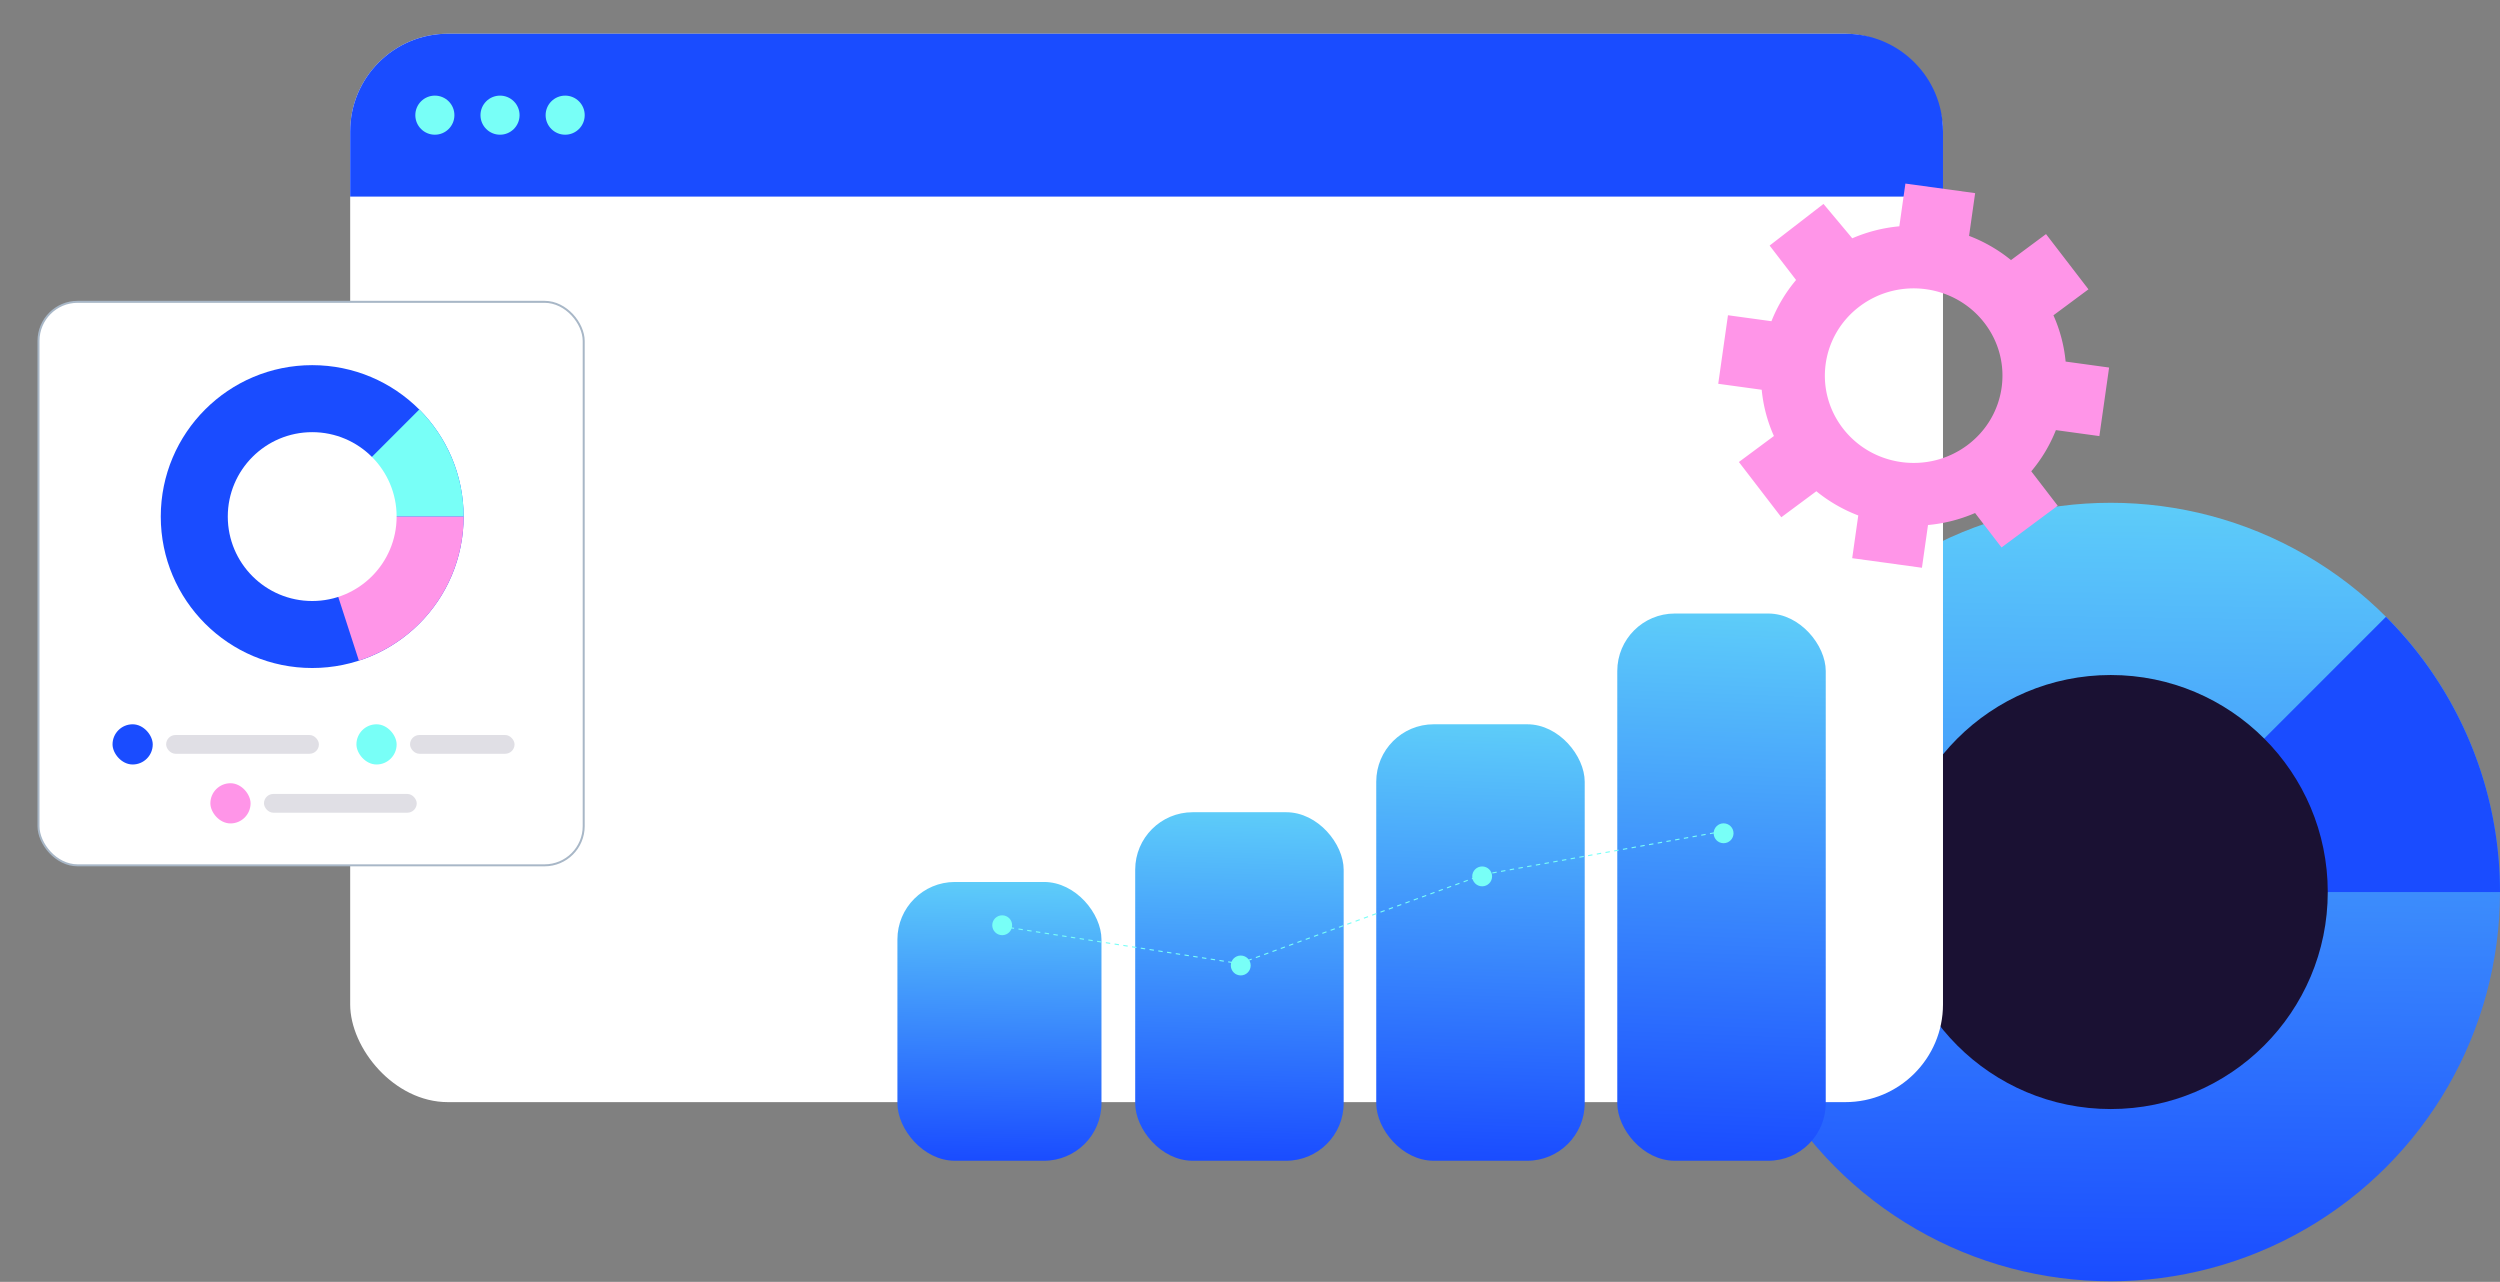
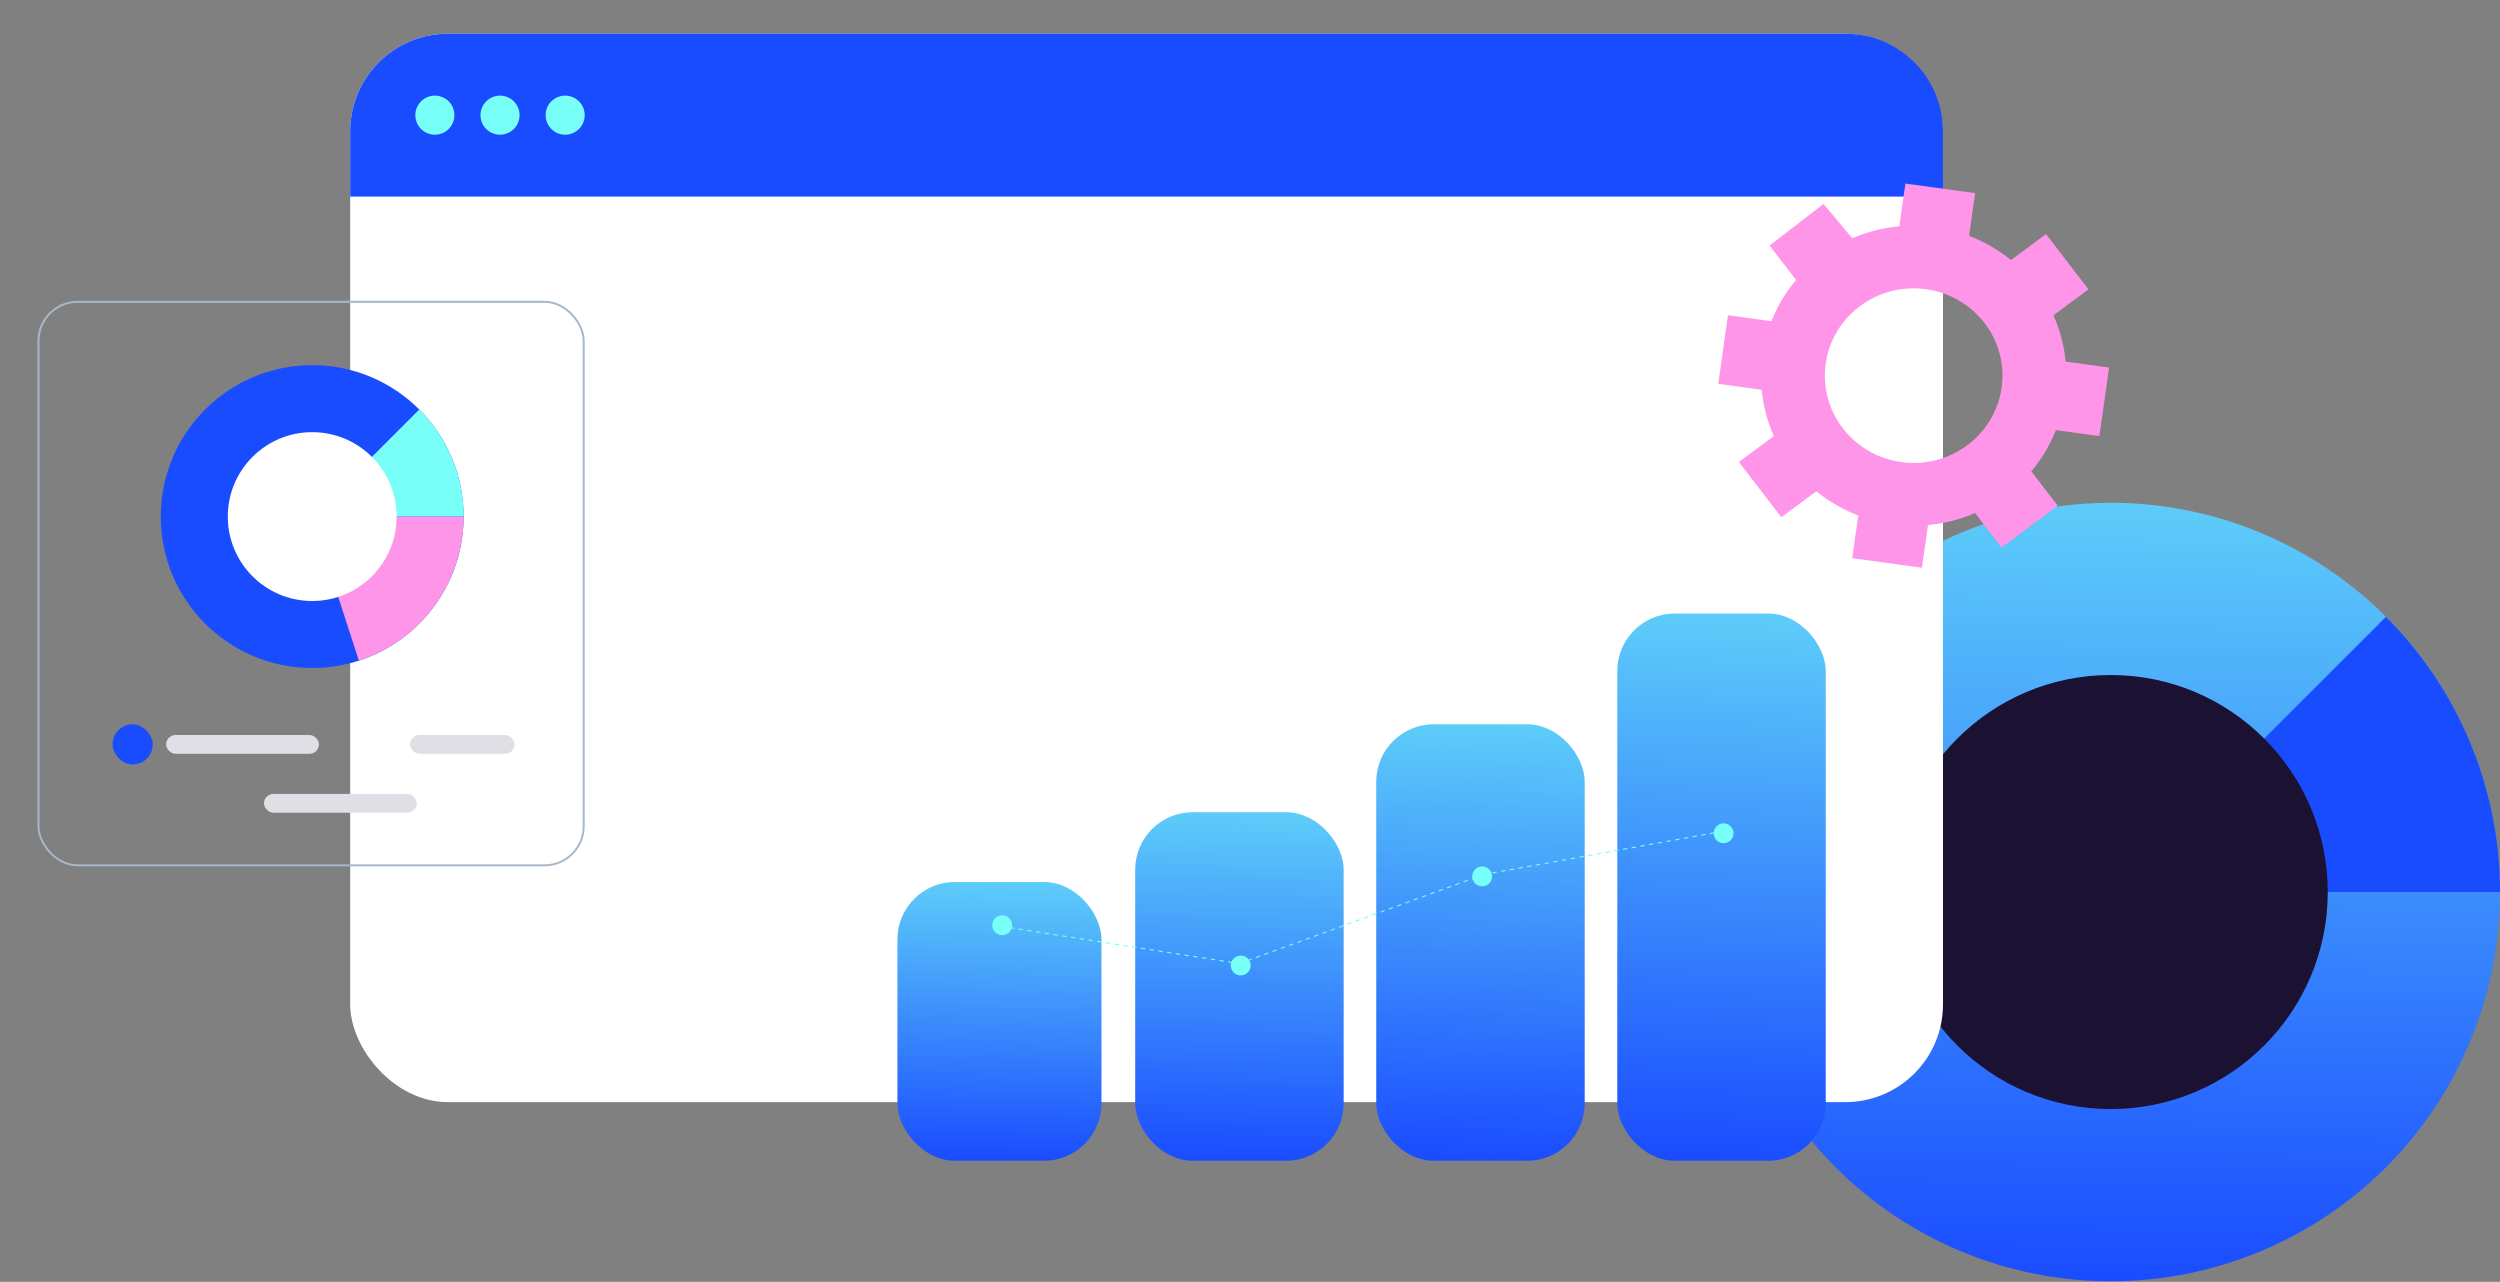
<svg xmlns="http://www.w3.org/2000/svg" width="667" height="342" fill="none">
  <rect width="100%" height="100%" fill="#808080" stroke="none" />
  <circle cx="563.146" cy="237.994" r="103.851" fill="url(#a)" />
  <path fill="#1A4CFF" fill-rule="evenodd" d="M563.147 237.996h103.852a103.848 103.848 0 0 0-30.418-73.434l-73.434 73.434Z" clip-rule="evenodd" />
  <circle cx="563.147" cy="237.994" r="57.9" fill="#1A1133" />
  <rect width="424.962" height="285.046" x="93.428" y="9" fill="#fff" rx="26.071" />
  <path fill="#1A4CFF" d="M93.428 35.071C93.428 20.673 105.1 9 119.499 9h372.819c14.399 0 26.072 11.672 26.072 26.071v17.381H93.428v-17.38Z" />
  <rect width="54.443" height="74.38" x="239.43" y="235.309" fill="url(#c)" rx="15.336" />
  <rect width="55.619" height="92.988" x="302.871" y="216.701" fill="url(#d)" rx="15.336" />
  <rect width="55.619" height="116.452" x="367.181" y="193.237" fill="url(#e)" rx="15.336" />
  <rect width="55.619" height="145.999" x="431.489" y="163.689" fill="url(#f)" rx="15.336" />
  <path stroke="#78FFF7" stroke-dasharray="1.18 1.18" stroke-width=".295" d="m267.059 247.126 63.645 9.968M330.627 257.101l65.178-23.771M395.832 233.324l63.645-11.502" />
  <circle cx="267.384" cy="246.855" r="2.651" fill="#78FFF7" />
  <circle cx="331.029" cy="257.59" r="2.651" fill="#78FFF7" />
  <circle cx="395.44" cy="233.819" r="2.651" fill="#78FFF7" />
  <circle cx="459.855" cy="222.317" r="2.651" fill="#78FFF7" />
  <circle cx="116.022" cy="30.726" r="5.214" fill="#78FFF7" />
  <circle cx="133.406" cy="30.726" r="5.214" fill="#78FFF7" />
  <circle cx="150.786" cy="30.726" r="5.214" fill="#78FFF7" />
  <path style="transform-box:fill-box;transform-origin:center" fill="#FF95E8" d="m534.005 146.059 14.993-11.127-7.056-9.184a39.674 39.674 0 0 0 6.57-10.994l11.601 1.592 2.597-18.287-11.601-1.593a39.261 39.261 0 0 0-3.255-12.341l9.345-6.936-11.321-14.736-9.344 6.935a40.665 40.665 0 0 0-11.186-6.457l1.62-11.403-18.606-2.552-1.619 11.402a41.045 41.045 0 0 0-12.557 3.2l-7.68-9.17-14.37 11.111 7.057 9.185a39.64 39.64 0 0 0-6.57 10.994l-11.601-1.592-2.597 18.289 11.601 1.592a39.23 39.23 0 0 0 3.255 12.342l-9.345 6.936 11.32 14.736 9.345-6.935a40.689 40.689 0 0 0 11.185 6.457l-1.62 11.402 18.606 2.553 1.62-11.402a41.058 41.058 0 0 0 12.557-3.2l7.056 9.185v-.002Zm-42.346-31.804c-7.883-10.263-5.809-24.865 4.633-32.614 10.442-7.748 25.298-5.71 33.181 4.554 7.883 10.263 5.809 24.865-4.633 32.613-10.441 7.748-25.297 5.71-33.181-4.553Z">
    <animateTransform attributeName="transform" attributeType="XML" dur="20s" from="0" repeatCount="indefinite" to="360" type="rotate" />
  </path>
-   <rect width="145.464" height="150.342" x="10.268" y="80.529" fill="#fff" rx="10.44" />
  <rect width="145.464" height="150.342" x="10.268" y="80.529" stroke="#A8B7C7" stroke-width=".535" rx="10.44" />
  <circle cx="83.294" cy="137.824" r="40.401" fill="#1A4CFF" />
  <path fill="#78FFF7" fill-rule="evenodd" d="M83.297 137.823h40.401a40.395 40.395 0 0 0-11.834-28.567l-28.567 28.567Z" clip-rule="evenodd" />
  <path fill="#FF95E8" fill-rule="evenodd" d="M123.698 137.823a40.415 40.415 0 0 1-7.725 23.76 40.399 40.399 0 0 1-20.222 14.673l-12.454-38.433h40.401Z" clip-rule="evenodd" />
  <circle cx="83.297" cy="137.824" r="22.524" fill="#fff" />
  <rect width="10.726" height="10.726" x="30.025" y="193.24" fill="#1A4CFF" rx="5.363" />
  <rect width="40.758" height="5.005" x="44.326" y="196.101" fill="#E0DFE5" rx="2.503" />
-   <rect width="10.726" height="10.726" x="95.096" y="193.24" fill="#78FFF7" rx="5.363" />
  <rect width="27.887" height="5.005" x="109.396" y="196.101" fill="#E0DFE5" rx="2.503" />
-   <rect width="10.726" height="10.726" x="56.125" y="208.966" fill="#FF95E8" rx="5.363" />
  <rect width="40.758" height="5.005" x="70.426" y="211.826" fill="#E0DFE5" rx="2.503" />
  <defs>
    <linearGradient id="a" x1="563.145" x2="567.397" y1="341.845" y2="52.131" gradientUnits="userSpaceOnUse">
      <stop stop-color="#1A4CFF" />
      <stop offset="1" stop-color="#78FFF7" />
    </linearGradient>
    <linearGradient id="c" x1="266.651" x2="268.731" y1="309.688" y2="205.958" gradientUnits="userSpaceOnUse">
      <stop stop-color="#1A4CFF" />
      <stop offset="1" stop-color="#78FFF7" />
    </linearGradient>
    <linearGradient id="d" x1="330.68" x2="333.861" y1="309.689" y2="180.034" gradientUnits="userSpaceOnUse">
      <stop stop-color="#1A4CFF" />
      <stop offset="1" stop-color="#78FFF7" />
    </linearGradient>
    <linearGradient id="e" x1="394.99" x2="399.977" y1="309.689" y2="147.374" gradientUnits="userSpaceOnUse">
      <stop stop-color="#1A4CFF" />
      <stop offset="1" stop-color="#78FFF7" />
    </linearGradient>
    <linearGradient id="f" x1="459.299" x2="467.133" y1="309.689" y2="106.298" gradientUnits="userSpaceOnUse">
      <stop stop-color="#1A4CFF" />
      <stop offset="1" stop-color="#78FFF7" />
    </linearGradient>
    <filter id="b" width="459.724" height="319.808" x="84.737" y=".31" color-interpolation-filters="sRGB" filterUnits="userSpaceOnUse">
      <feFlood flood-opacity="0" result="BackgroundImageFix" />
      <feColorMatrix in="SourceAlpha" result="hardAlpha" values="0 0 0 0 0 0 0 0 0 0 0 0 0 0 0 0 0 0 127 0" />
      <feOffset dx="8.69" dy="8.69" />
      <feGaussianBlur stdDeviation="8.69" />
      <feComposite in2="hardAlpha" operator="out" />
      <feColorMatrix values="0 0 0 0 0.102 0 0 0 0 0.067 0 0 0 0 0.201 0 0 0 0.5 0" />
      <feBlend in2="BackgroundImageFix" result="effect1_dropShadow_68_164" />
      <feBlend in="SourceGraphic" in2="effect1_dropShadow_68_164" result="shape" />
    </filter>
    <filter id="g" width="178.738" height="183.616" x=".178" y="63.892" color-interpolation-filters="sRGB" filterUnits="userSpaceOnUse">
      <feFlood flood-opacity="0" result="BackgroundImageFix" />
      <feColorMatrix in="SourceAlpha" result="hardAlpha" values="0 0 0 0 0 0 0 0 0 0 0 0 0 0 0 0 0 0 127 0" />
      <feOffset dx="6.548" />
      <feGaussianBlur stdDeviation="8.185" />
      <feComposite in2="hardAlpha" operator="out" />
      <feColorMatrix values="0 0 0 0 0.405 0 0 0 0 0.385 0 0 0 0 0.462 0 0 0 0.2 0" />
      <feBlend in2="BackgroundImageFix" result="effect1_dropShadow_68_164" />
      <feBlend in="SourceGraphic" in2="effect1_dropShadow_68_164" result="shape" />
    </filter>
  </defs>
</svg>